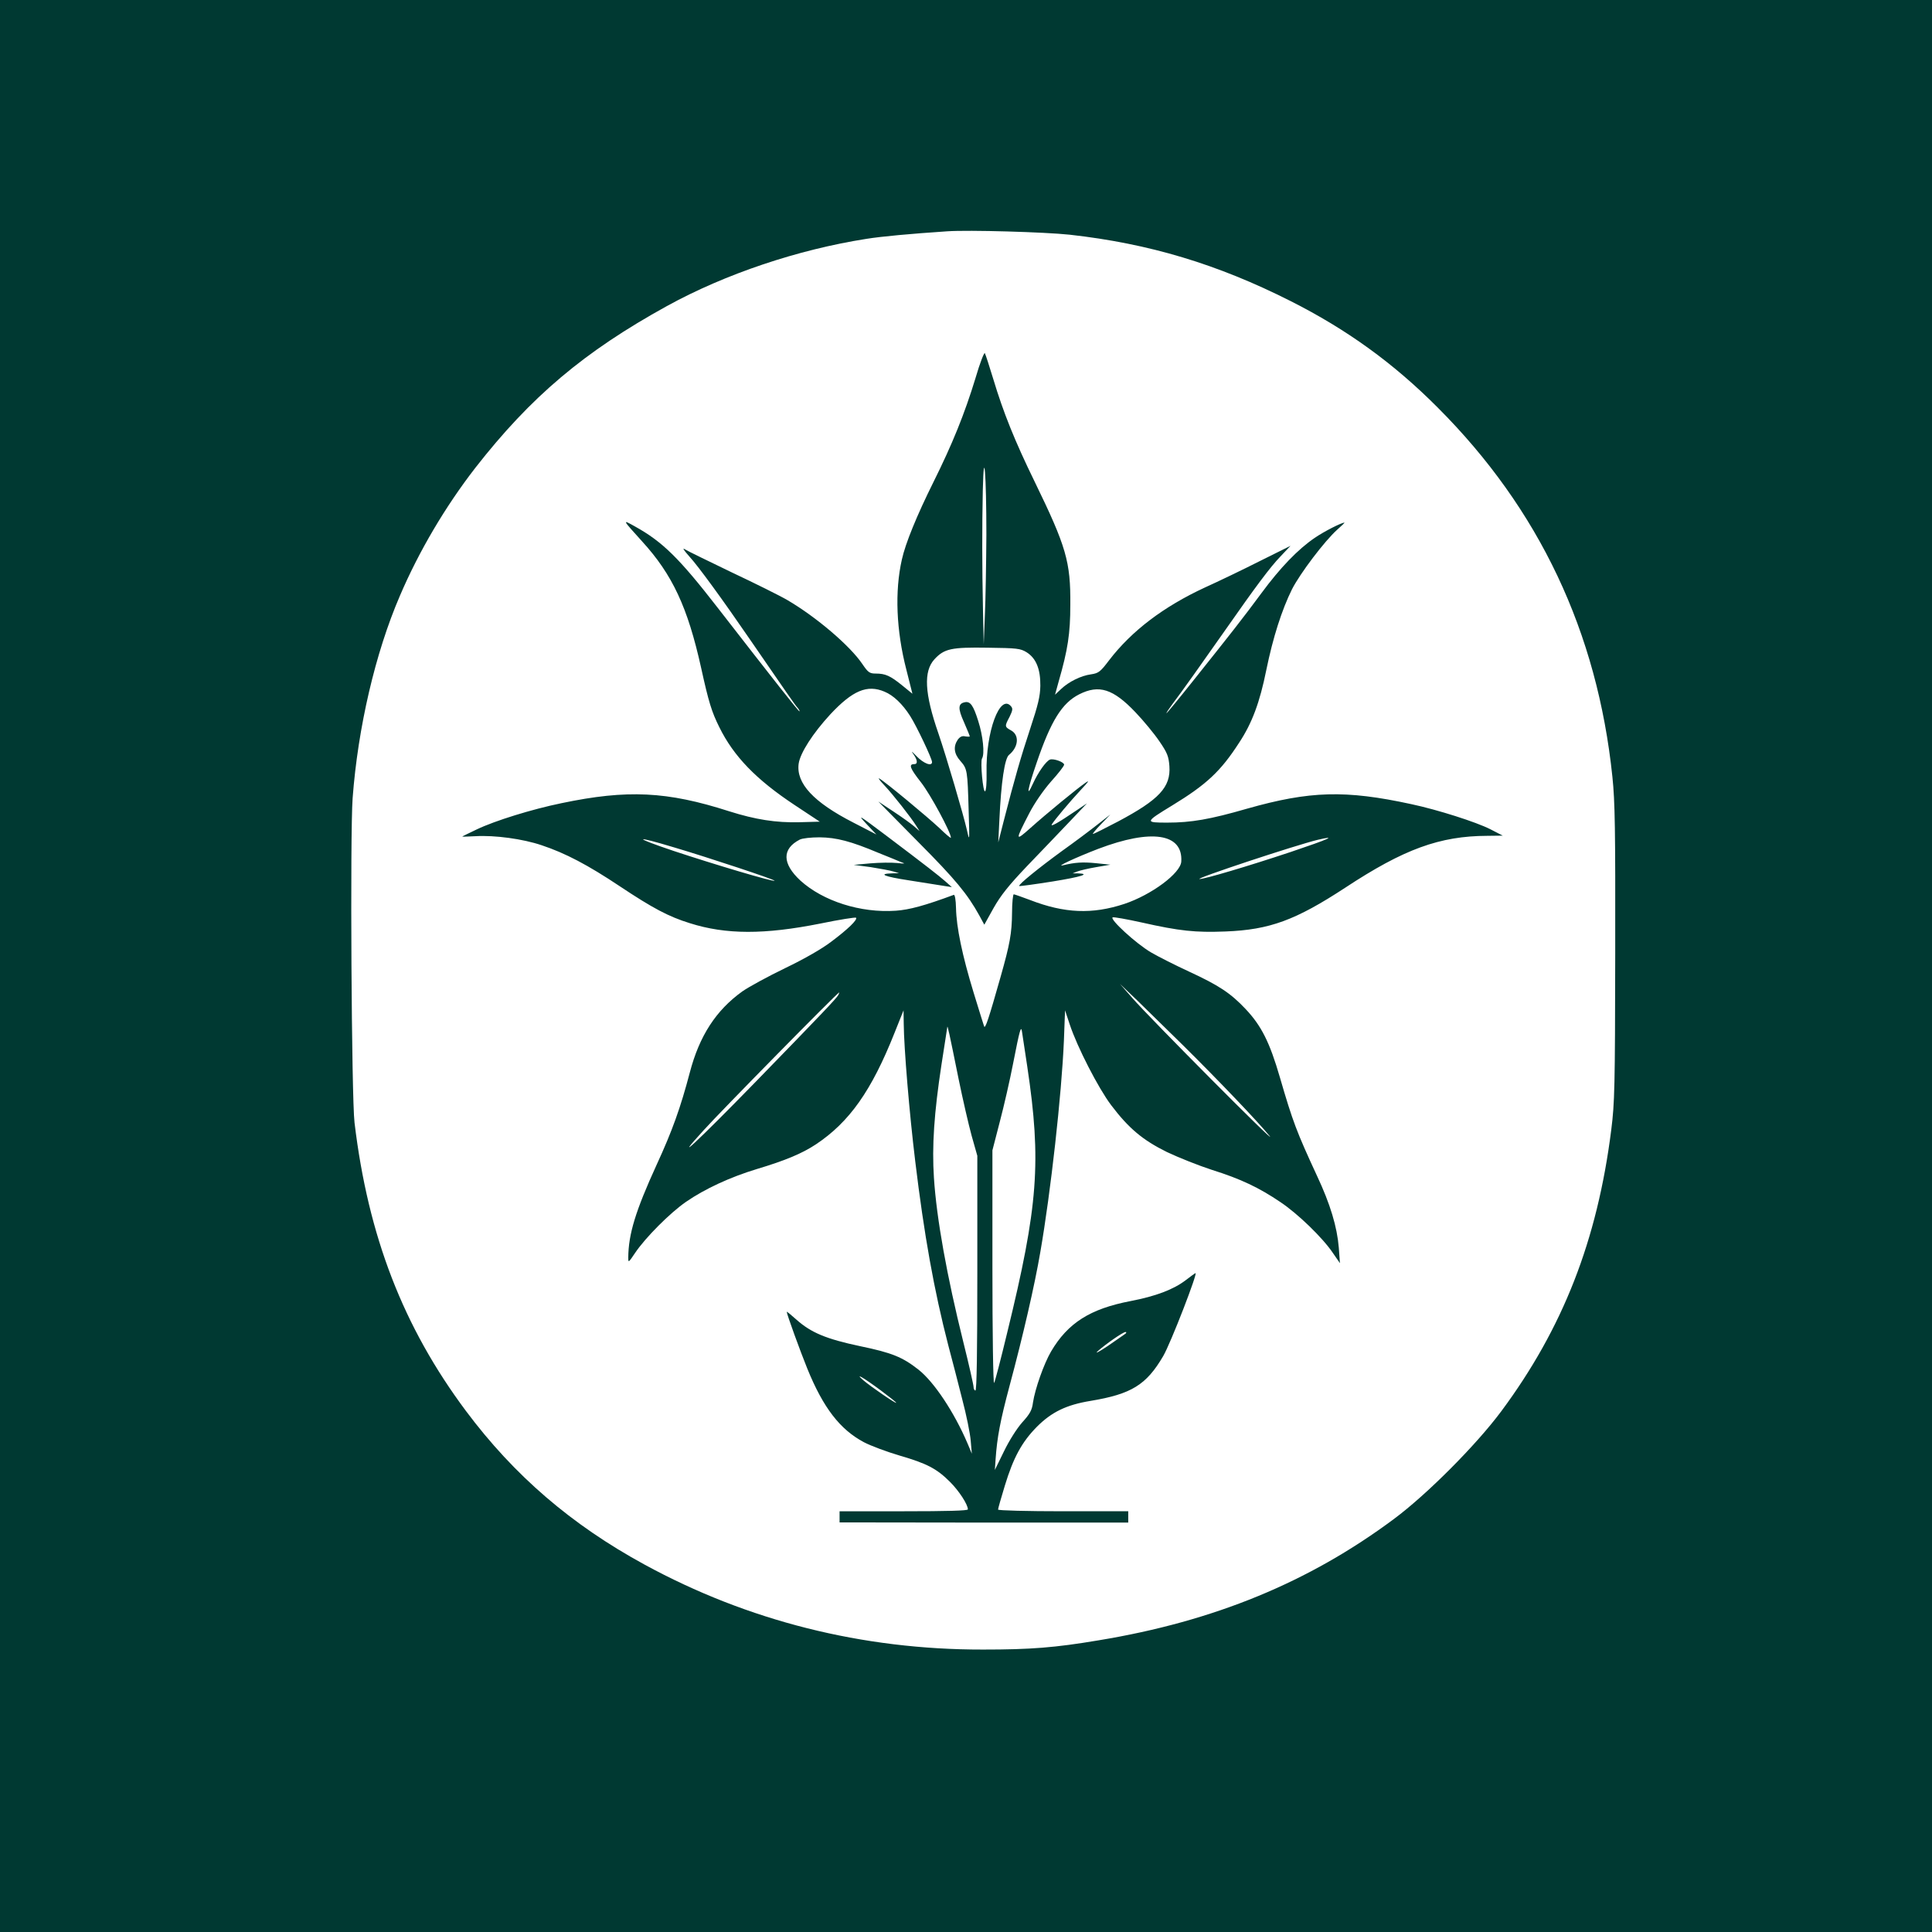
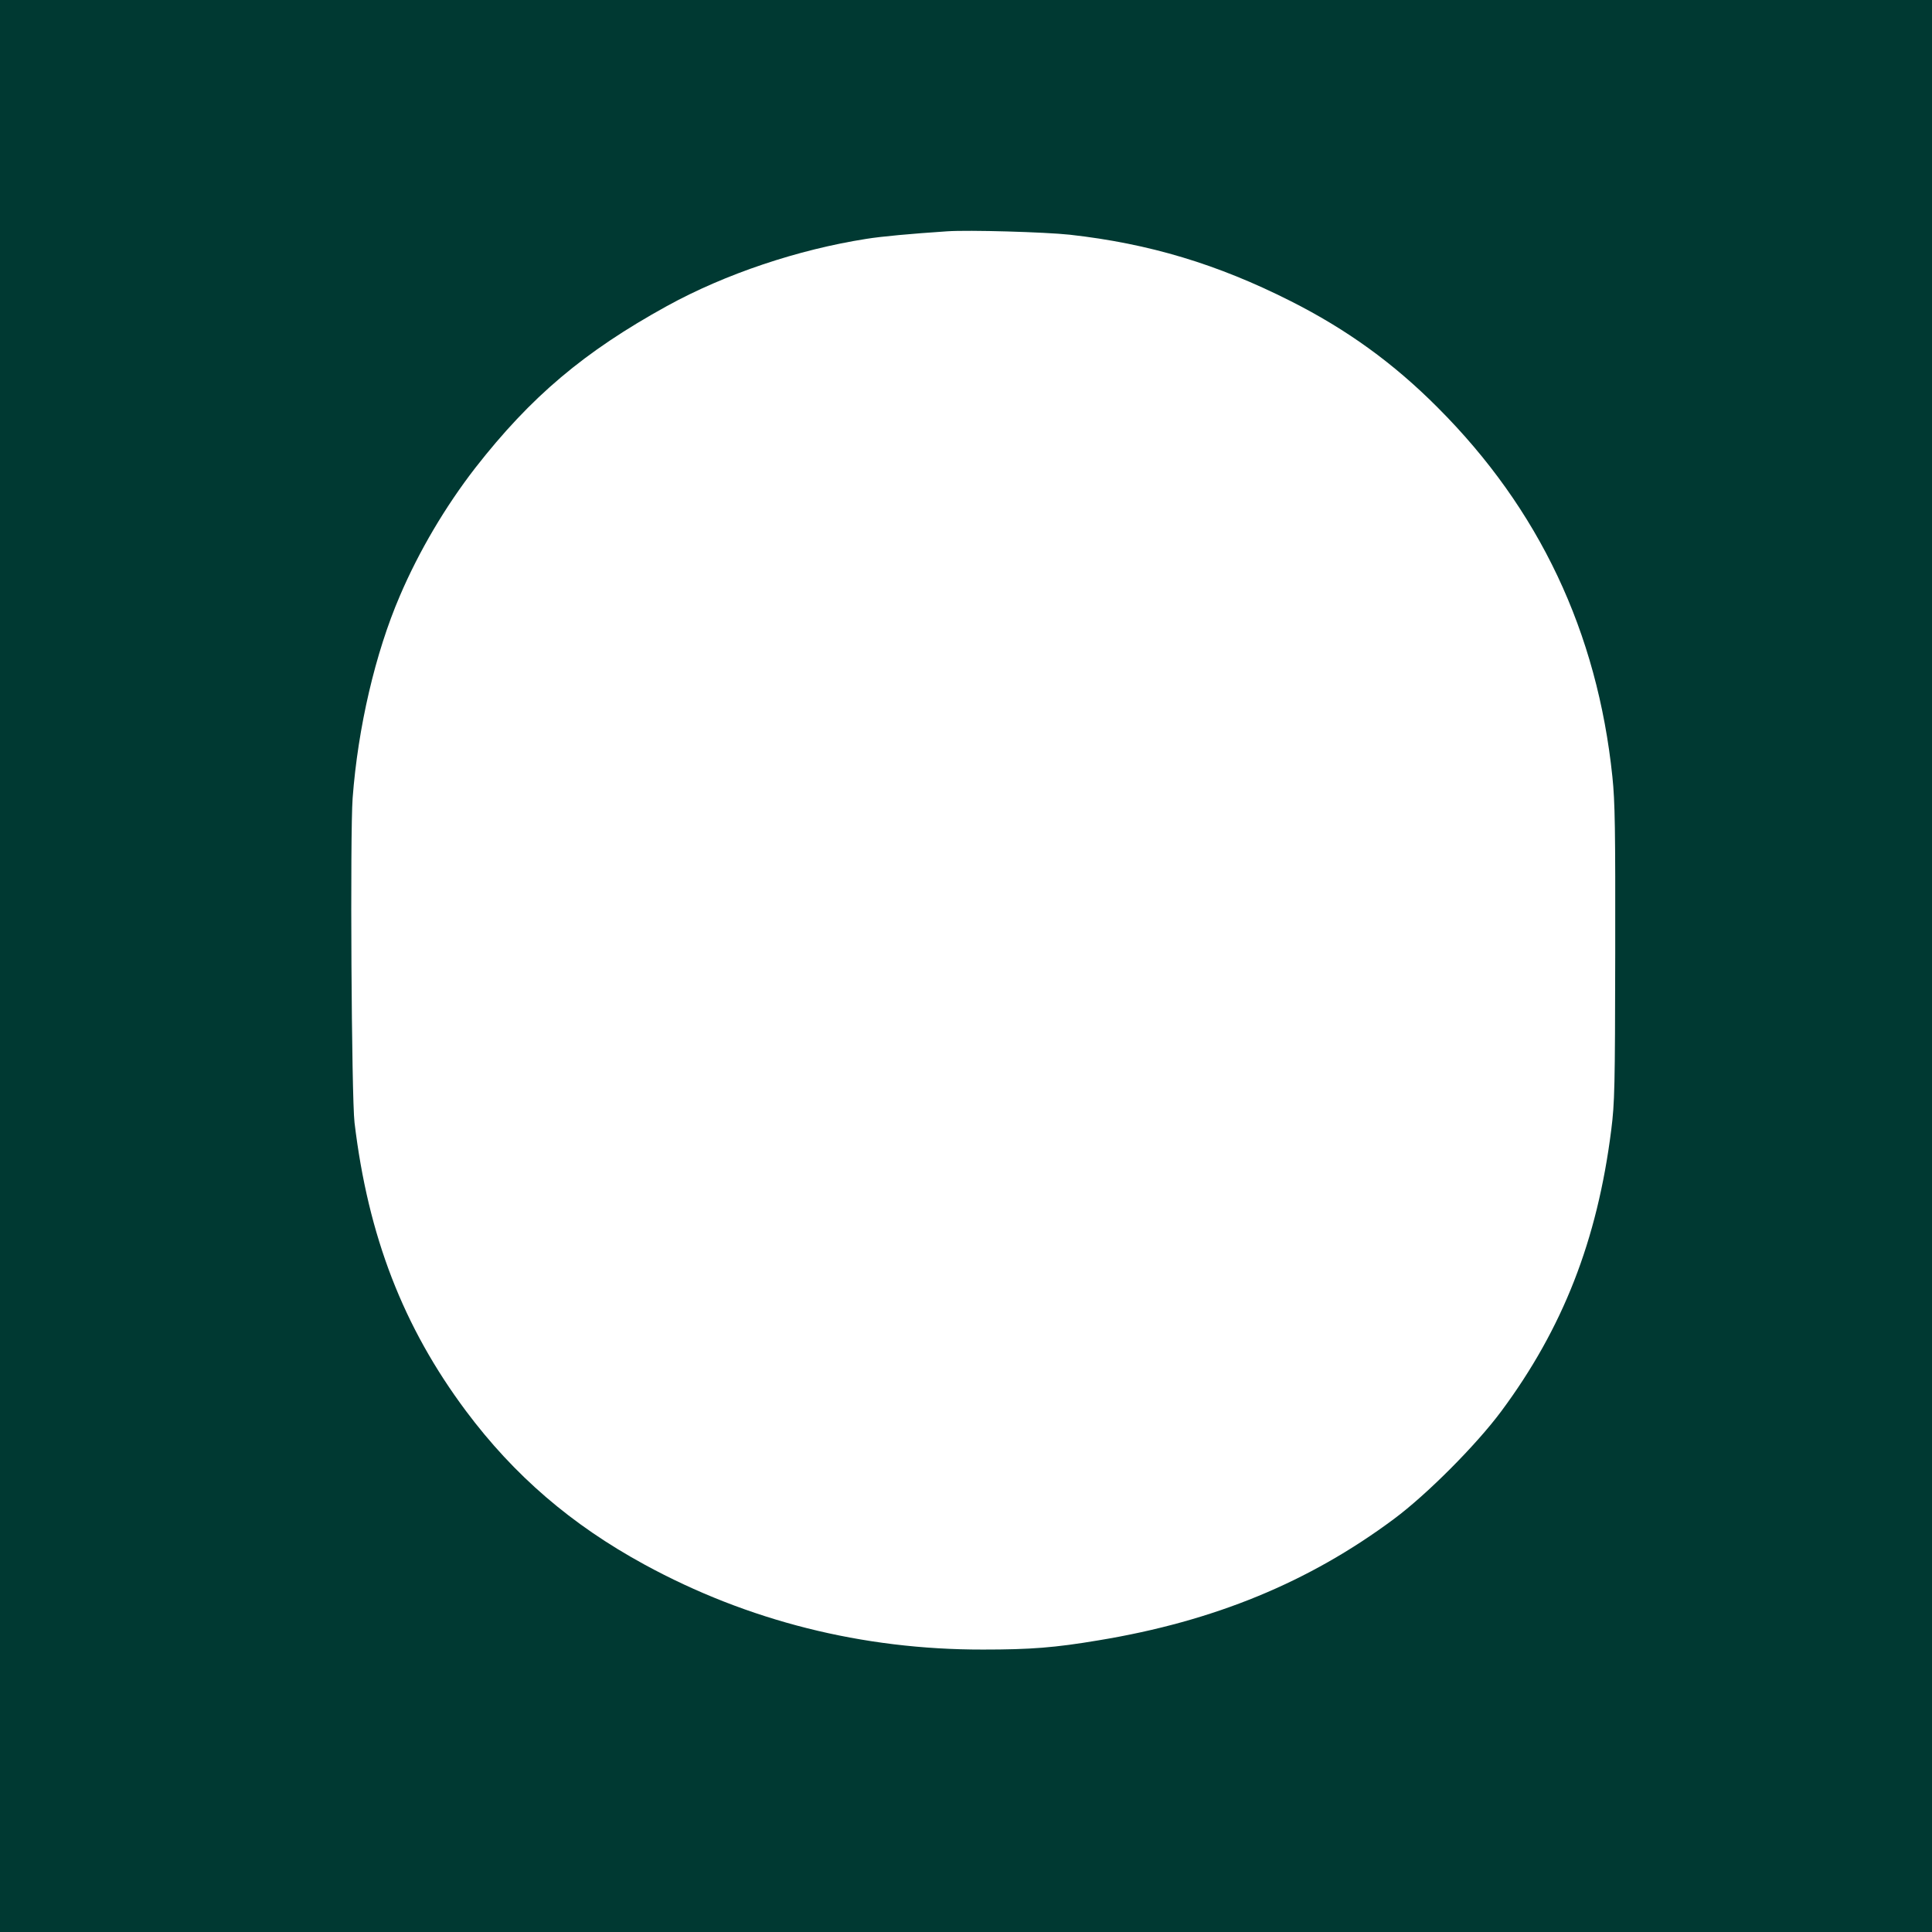
<svg xmlns="http://www.w3.org/2000/svg" version="1.0" width="1024pt" height="1024pt" viewBox="0 0 1024 1024" preserveAspectRatio="xMidYMid meet">
  <g transform="translate(0,1024) scale(0.1,-0.1)" fill="#003932" stroke="none">
    <path d="M0 5120 l0 -5120 5120 0 5120 0 0 5120 0 5120 -5120 0 -5120 0 0 -5120z m5670 3876 c421 -47 783 -156 1171 -352 297 -150 544 -328 779 -564 538 -538 846 -1189 926 -1957 14 -134 16 -275 15 -936 -1 -712 -3 -792 -21 -935 -74 -587 -257 -1053 -583 -1492 -133 -179 -394 -441 -569 -571 -450 -335 -952 -542 -1565 -643 -232 -39 -360 -49 -613 -49 -639 -1 -1247 152 -1795 451 -387 211 -690 472 -945 813 -333 446 -519 927 -591 1529 -16 133 -24 1530 -10 1720 28 373 120 769 250 1071 101 237 242 475 400 679 295 378 577 616 1016 858 309 170 694 299 1057 356 81 13 233 27 428 40 114 8 520 -4 650 -18z" />
-     <path d="M5171 8238 c-59 -193 -123 -351 -224 -554 -86 -173 -148 -323 -167 -410 -38 -168 -30 -375 24 -584 l32 -127 -54 44 c-63 51 -89 63 -140 63 -33 0 -41 6 -71 50 -65 97 -245 250 -397 339 -39 23 -172 89 -295 147 -122 59 -234 113 -248 122 -17 11 -7 -4 24 -39 46 -50 175 -227 317 -434 205 -298 242 -352 256 -367 8 -10 12 -18 9 -18 -5 0 -125 152 -434 550 -204 263 -292 349 -438 430 -68 38 -68 38 37 -78 162 -177 243 -351 314 -671 40 -182 56 -234 97 -316 76 -154 195 -277 399 -412 l133 -88 -109 -3 c-123 -3 -232 14 -371 58 -330 106 -540 116 -889 43 -156 -32 -353 -93 -449 -139 -42 -20 -77 -37 -77 -38 0 -1 31 0 70 2 102 6 251 -14 351 -48 126 -42 244 -104 415 -218 173 -115 257 -160 370 -195 192 -61 396 -61 692 -2 101 21 186 34 189 31 10 -10 -44 -62 -131 -127 -48 -37 -142 -91 -244 -140 -91 -44 -194 -100 -228 -124 -139 -100 -227 -235 -278 -430 -49 -186 -93 -309 -175 -487 -113 -247 -150 -369 -151 -493 0 -29 1 -28 36 24 55 82 186 213 270 271 100 69 234 131 376 174 150 45 239 82 313 131 177 118 294 283 416 590 l48 120 1 -70 c1 -128 30 -476 61 -730 47 -390 100 -685 175 -975 20 -74 53 -203 74 -286 22 -83 42 -182 45 -220 l6 -69 -23 55 c-71 166 -177 325 -259 390 -85 67 -141 90 -310 125 -180 38 -261 72 -338 141 -28 25 -51 44 -51 41 0 -12 72 -210 109 -301 85 -209 174 -323 300 -390 36 -19 122 -51 190 -71 144 -42 196 -69 267 -140 47 -47 94 -119 94 -145 0 -7 -111 -10 -340 -10 l-340 0 0 -30 0 -29 765 -1 765 0 0 30 0 30 -345 0 c-190 0 -345 4 -345 9 0 5 16 62 36 127 45 148 90 231 170 312 78 78 156 116 284 137 217 36 296 85 385 237 40 68 188 451 171 440 -6 -3 -29 -20 -51 -37 -66 -50 -158 -85 -293 -111 -214 -41 -332 -116 -421 -267 -38 -65 -85 -198 -96 -271 -5 -40 -16 -60 -57 -105 -29 -33 -69 -96 -97 -154 l-48 -98 4 58 c8 114 24 201 74 388 71 264 133 533 163 709 55 316 113 836 125 1121 l6 160 25 -75 c40 -121 152 -338 219 -427 93 -123 168 -186 296 -249 61 -29 169 -72 240 -95 150 -47 249 -94 361 -170 92 -61 225 -190 278 -269 l38 -55 -6 82 c-9 110 -45 231 -116 382 -107 231 -128 286 -196 520 -54 186 -98 274 -182 363 -80 85 -143 126 -301 199 -69 32 -159 77 -200 101 -79 46 -224 179 -203 186 7 2 75 -10 152 -27 204 -46 286 -54 445 -48 235 9 372 60 635 232 311 205 501 274 753 275 l82 1 -66 34 c-75 38 -278 103 -419 133 -350 76 -538 70 -870 -24 -197 -57 -297 -74 -423 -74 -120 0 -120 2 26 91 182 111 257 181 355 333 68 103 109 212 144 386 35 171 82 318 136 427 43 84 172 255 240 316 23 20 40 37 38 37 -16 0 -107 -46 -158 -81 -88 -60 -182 -157 -283 -294 -96 -130 -158 -209 -364 -467 -74 -93 -136 -168 -138 -168 -3 0 11 21 31 48 45 59 165 228 282 395 158 226 236 331 291 388 l53 56 -163 -81 c-89 -45 -220 -108 -291 -140 -220 -102 -388 -230 -507 -385 -47 -62 -56 -69 -96 -75 -53 -7 -118 -39 -159 -78 l-32 -30 19 69 c49 170 62 255 62 408 2 227 -22 309 -188 650 -107 219 -167 369 -220 545 -21 69 -41 131 -45 138 -3 7 -26 -51 -49 -130z m57 -833 c-1 -148 -4 -340 -8 -425 l-6 -155 -4 180 c-5 236 -5 444 -1 635 6 249 19 85 19 -235z m213 -622 c51 -32 74 -90 73 -178 -1 -56 -12 -101 -53 -225 -50 -151 -84 -269 -142 -495 l-28 -110 6 120 c9 198 28 326 51 344 50 41 56 104 12 129 -36 20 -36 22 -9 73 16 33 18 43 8 55 -59 71 -135 -136 -130 -353 1 -50 -2 -94 -8 -97 -11 -7 -26 157 -16 174 15 24 5 120 -20 198 -26 83 -42 106 -71 100 -36 -7 -38 -32 -5 -105 17 -39 31 -73 31 -76 0 -2 -11 -2 -24 0 -17 4 -28 -2 -40 -18 -24 -36 -20 -74 14 -112 37 -42 38 -50 44 -262 5 -165 5 -168 -9 -105 -19 83 -108 386 -151 512 -74 213 -80 330 -21 394 52 56 89 64 282 61 156 -2 173 -4 206 -24z m-753 -209 c47 -19 96 -66 136 -129 34 -53 116 -226 116 -244 0 -25 -45 -8 -83 32 -22 23 -30 29 -18 13 24 -33 27 -56 7 -56 -31 0 -24 -21 35 -96 51 -65 159 -266 159 -294 0 -5 -28 19 -62 52 -62 58 -288 246 -318 262 -8 5 3 -11 26 -35 48 -51 142 -171 169 -214 l19 -30 -30 26 c-16 14 -65 49 -109 78 l-80 53 211 -214 c199 -200 262 -277 325 -391 l26 -48 49 88 c38 67 79 119 178 223 71 74 172 179 223 233 l94 99 -58 -39 c-96 -65 -137 -88 -128 -72 15 24 96 121 154 183 41 44 48 53 24 37 -45 -31 -207 -164 -292 -240 -81 -72 -82 -69 -5 80 27 52 73 119 114 166 39 43 70 83 70 90 0 14 -56 34 -75 27 -21 -8 -63 -68 -90 -127 -38 -84 -29 -30 20 112 75 220 134 315 225 361 105 53 180 29 298 -95 43 -45 100 -114 127 -154 42 -61 49 -80 53 -131 8 -112 -54 -178 -272 -294 -69 -36 -128 -66 -133 -66 -4 0 15 23 42 51 l50 52 -69 -54 c-38 -30 -122 -93 -188 -140 -122 -89 -232 -178 -226 -185 2 -2 82 9 177 24 154 25 204 41 132 43 l-26 0 25 10 c13 5 58 16 100 23 l75 13 -77 8 c-70 7 -111 4 -173 -11 -45 -11 64 40 186 87 282 107 449 82 440 -67 -3 -62 -158 -177 -302 -225 -170 -56 -317 -50 -500 21 -43 16 -82 30 -86 30 -4 0 -9 -44 -9 -98 -1 -110 -12 -167 -60 -337 -64 -226 -82 -280 -88 -265 -3 8 -28 89 -56 180 -60 196 -91 346 -93 447 -1 44 -6 72 -12 70 -154 -57 -235 -79 -307 -84 -187 -13 -386 51 -506 160 -97 90 -98 168 -3 217 14 7 59 12 105 12 90 -1 166 -21 311 -82 50 -20 104 -42 120 -49 26 -9 24 -10 -22 -5 -29 3 -92 2 -140 -2 l-88 -8 90 -12 c50 -8 104 -18 120 -23 l30 -9 -36 -1 c-78 -2 -44 -17 88 -37 76 -12 158 -25 183 -29 l45 -7 -35 31 c-33 29 -98 80 -318 246 -144 108 -150 112 -97 55 l50 -53 -122 63 c-211 108 -304 208 -290 312 8 57 75 161 168 262 118 126 195 159 287 120z m-1113 -826 c182 -54 535 -171 530 -176 -6 -7 -321 87 -535 158 -217 73 -214 84 5 18z m3265 -24 c-228 -76 -458 -144 -482 -143 -30 1 511 180 627 208 107 25 60 4 -145 -65z m-569 -1025 c190 -188 399 -407 458 -480 54 -68 -641 631 -728 732 l-65 74 90 -86 c49 -48 159 -156 245 -240z m-1828 267 c-11 -19 -75 -87 -438 -460 -313 -321 -450 -448 -275 -256 87 97 710 730 718 730 1 0 -1 -6 -5 -14z m638 -446 c22 -107 53 -242 69 -300 l30 -106 0 -622 c0 -408 -3 -622 -10 -622 -5 0 -10 8 -10 19 0 10 -24 117 -54 237 -87 350 -142 654 -156 872 -11 167 1 344 40 599 17 106 30 196 31 200 1 9 8 -19 60 -277z m364 65 c75 -502 58 -736 -107 -1410 -33 -137 -64 -257 -69 -265 -5 -8 -9 265 -9 609 l0 624 39 151 c22 83 54 223 71 311 35 179 42 203 47 165 2 -14 15 -97 28 -185z m520 -1414 c-6 -4 -48 -34 -95 -66 -48 -32 -70 -43 -50 -25 42 37 131 99 145 100 6 0 6 -3 0 -9z m-1296 -301 c44 -33 81 -62 81 -65 0 -7 -137 87 -175 120 -49 43 4 12 94 -55z" />
  </g>
</svg>